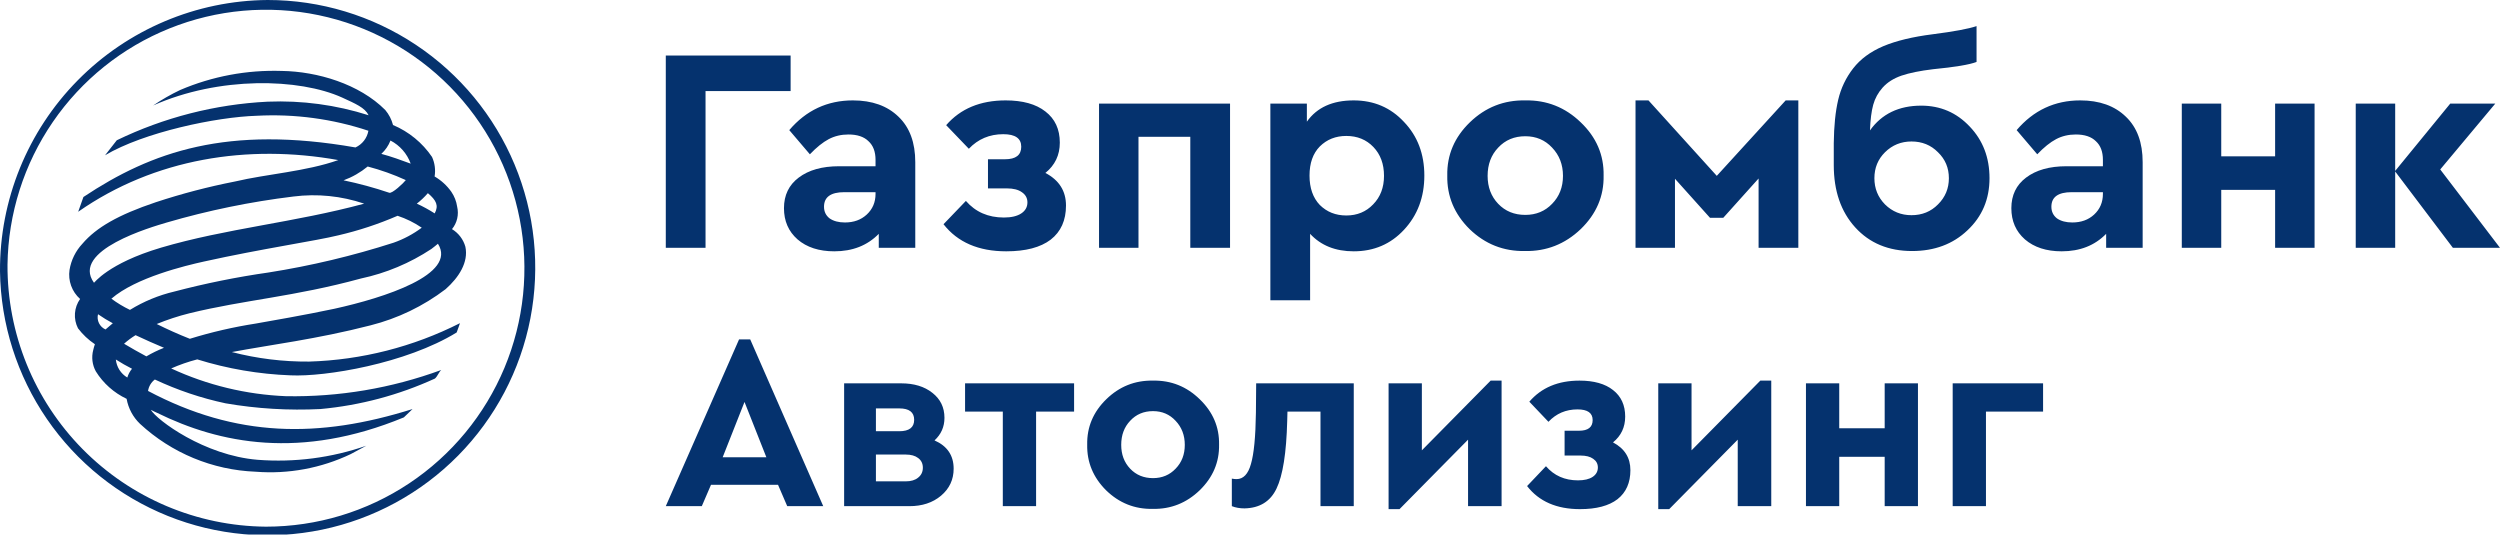
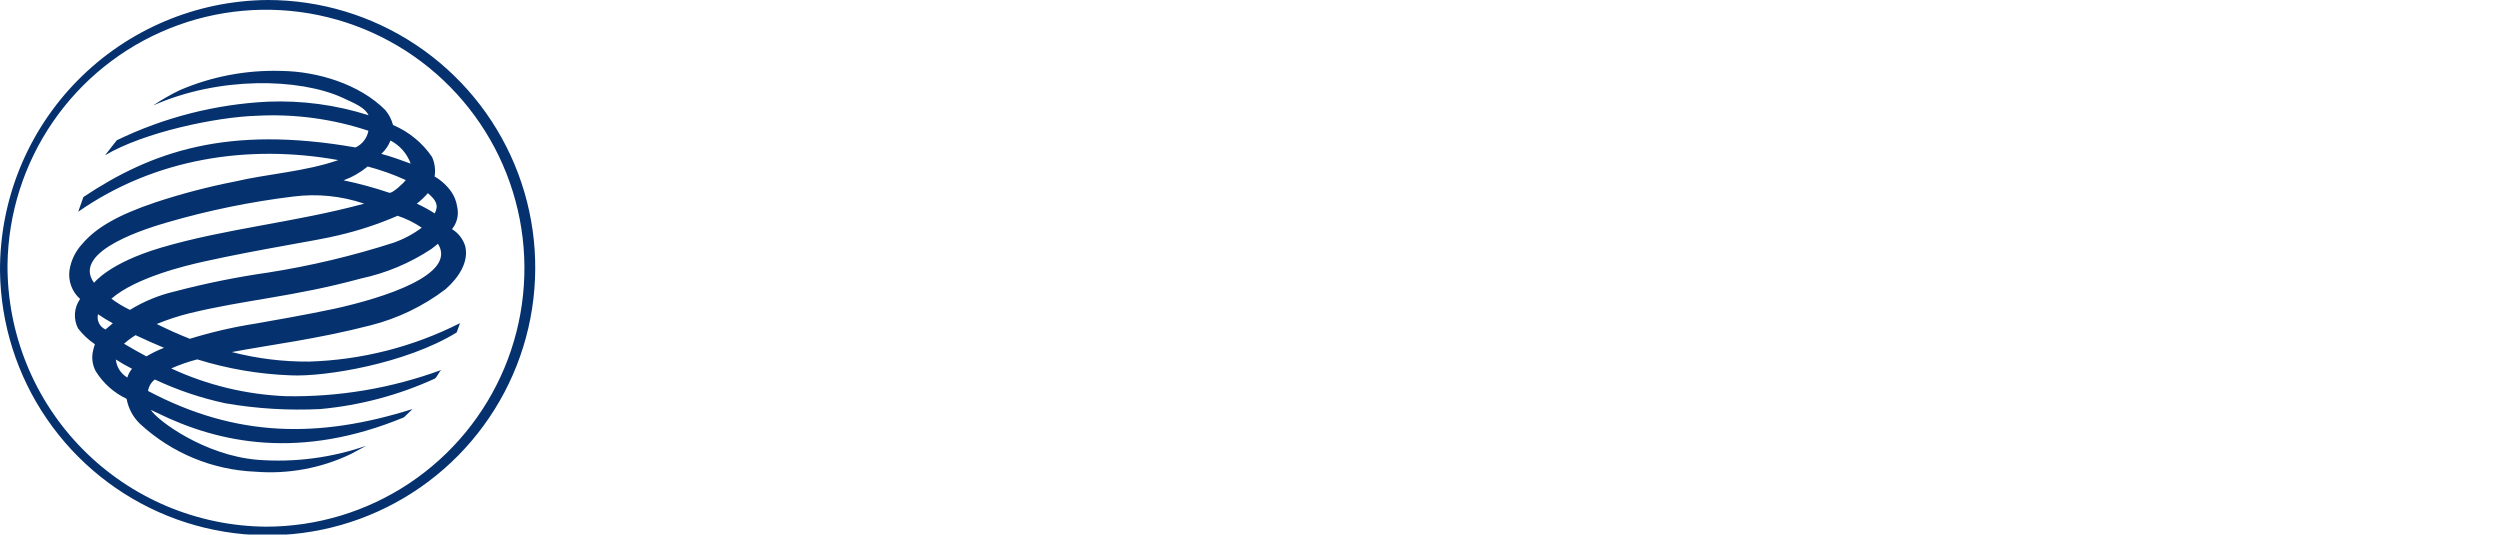
<svg xmlns="http://www.w3.org/2000/svg" width="463" height="99" viewBox="0 0 463 99" fill="none">
  <g clip-path="url(#clip0)">
    <path fill-rule="evenodd" clip-rule="evenodd" d="M0.001 50.251C0.136 60.024 3.158 69.538 8.686 77.598C14.215 85.658 22.003 91.904 31.071 95.55C40.139 99.196 50.083 100.08 59.652 98.09C69.222 96.1 77.989 91.326 84.852 84.368C91.715 77.409 96.368 68.576 98.225 58.981C100.082 49.386 99.061 39.455 95.289 30.439C91.518 21.422 85.164 13.722 77.028 8.306C68.892 2.89 59.337 0 49.563 0C36.332 0.108 23.684 5.46 14.393 14.88C5.102 24.3 -0.074 37.02 0.001 50.251ZM1.39 49.007C1.521 39.569 4.44 30.381 9.779 22.597C15.118 14.813 22.639 8.782 31.397 5.261C40.155 1.739 49.758 0.886 59 2.808C68.242 4.729 76.709 9.34 83.337 16.061C89.965 22.781 94.458 31.311 96.251 40.578C98.045 49.845 97.058 59.435 93.416 68.143C89.773 76.851 83.638 84.287 75.78 89.518C67.923 94.748 58.694 97.539 49.255 97.539C36.477 97.434 24.262 92.266 15.289 83.168C6.316 74.07 1.318 61.785 1.39 49.007ZM15.449 36.484C28.11 28.058 42.121 23.161 65.836 27.307C66.454 27.023 66.995 26.594 67.411 26.056C67.828 25.518 68.108 24.888 68.228 24.218C61.575 22.009 54.566 21.066 47.565 21.439C40.08 21.659 26.628 24.488 19.455 28.757L21.63 25.976C30.369 21.746 39.87 19.316 49.567 18.83C55.899 18.571 62.228 19.422 68.267 21.344C67.572 19.931 65.875 19.226 63.389 18.078C55.427 14.46 40.544 14.108 28.362 19.535C29.954 18.453 31.626 17.494 33.365 16.667C39.298 14.133 45.714 12.928 52.162 13.136C58.777 13.226 66.566 15.563 71.35 20.372C72.031 21.181 72.522 22.131 72.788 23.153C75.716 24.384 78.225 26.438 80.01 29.066C80.526 30.197 80.693 31.457 80.489 32.684C81.709 33.394 82.762 34.356 83.579 35.507C84.151 36.337 84.523 37.288 84.666 38.285C84.837 39.004 84.839 39.752 84.673 40.471C84.507 41.191 84.177 41.863 83.709 42.434C84.92 43.167 85.807 44.334 86.189 45.698C86.799 48.566 84.969 51.389 82.53 53.552C78.389 56.704 73.653 58.986 68.606 60.259C58.685 62.818 49.896 63.877 42.934 65.2C47.609 66.411 52.422 67.004 57.25 66.965C66.971 66.671 76.508 64.243 85.185 59.851C85.185 59.851 84.88 60.778 84.575 61.572C75.176 67.351 60.208 69.823 53.811 69.513C47.947 69.296 42.137 68.302 36.533 66.558C34.88 66.984 33.265 67.545 31.704 68.235C38.381 71.329 45.602 73.076 52.955 73.375C62.76 73.549 72.512 71.903 81.717 68.522C81.239 68.963 81.022 69.715 80.542 70.111C73.849 73.174 66.685 75.082 59.354 75.754C53.473 76.051 47.578 75.696 41.776 74.695C37.255 73.731 32.86 72.251 28.677 70.284C27.999 70.8 27.547 71.559 27.417 72.402C43.733 81.05 59.006 81.227 76.404 75.755L74.792 77.3C55.648 85.199 40.68 82.154 29.104 76.463C28.757 76.286 28.279 76.109 27.929 75.89C29.019 77.786 37.851 84.361 47.729 85.156C54.537 85.679 61.38 84.793 67.83 82.552L64.958 84.097C59.473 86.714 53.395 87.84 47.337 87.361C39.372 87.051 31.78 83.906 25.929 78.493C24.632 77.251 23.764 75.629 23.449 73.861C21.101 72.749 19.121 70.986 17.748 68.78C17.083 67.568 16.912 66.145 17.27 64.81C17.351 64.452 17.453 64.098 17.575 63.751C16.373 62.948 15.313 61.949 14.441 60.796C14.006 59.941 13.812 58.984 13.881 58.028C13.95 57.071 14.28 56.152 14.833 55.369C14.086 54.705 13.516 53.865 13.174 52.925C12.833 51.986 12.73 50.976 12.876 49.987C13.174 48.167 14.007 46.478 15.268 45.133C17.835 42.133 21.882 39.795 28.844 37.456C33.647 35.872 38.544 34.589 43.507 33.617C49.512 32.204 56.648 31.763 62.653 29.647C45.945 26.645 28.626 29.338 14.479 39.22L15.449 36.484ZM72.318 26.027C71.95 26.97 71.369 27.816 70.621 28.498C72.45 28.984 74.28 29.647 76.06 30.308C75.396 28.461 74.06 26.932 72.318 26.027ZM20.892 59.869C19.945 59.366 19.029 58.806 18.15 58.192C18.014 58.752 18.079 59.341 18.333 59.858C18.588 60.374 19.016 60.785 19.543 61.017C19.978 60.611 20.457 60.267 20.892 59.869ZM77.196 37.714C78.34 38.238 79.445 38.843 80.504 39.523C81.286 38.068 80.808 37.096 79.241 35.773C78.625 36.486 77.94 37.136 77.196 37.714ZM73.627 39.964C70.089 41.499 66.419 42.71 62.663 43.582C58.573 44.598 48.522 46.054 37.773 48.436C34.381 49.186 25.155 51.391 20.63 55.318C21.707 56.117 22.858 56.811 24.067 57.391C26.609 55.825 29.386 54.678 32.291 53.993C38.035 52.482 43.86 51.304 49.739 50.464C57.587 49.226 65.326 47.382 72.889 44.95C74.76 44.293 76.52 43.355 78.109 42.169C76.728 41.231 75.223 40.489 73.637 39.964H73.627ZM27.11 66.001C28.153 65.385 29.244 64.853 30.372 64.412C28.675 63.706 26.893 62.912 25.108 62.074C24.349 62.536 23.636 63.067 22.976 63.662C24.368 64.501 25.718 65.251 27.11 66.001ZM21.453 66.575C21.519 67.26 21.746 67.921 22.115 68.502C22.485 69.083 22.986 69.569 23.579 69.92C23.756 69.325 24.052 68.771 24.449 68.294C23.419 67.773 22.417 67.199 21.447 66.575H21.453ZM29.765 45.881C41.861 42.308 54.563 41.206 67.446 37.718C63.237 36.287 58.758 35.835 54.347 36.395C46.413 37.36 38.57 38.969 30.897 41.206C28.07 42.044 13.056 46.367 17.408 52.369C17.408 52.456 19.976 48.794 29.767 45.883L29.765 45.881ZM75.147 33.35C72.874 32.312 70.516 31.471 68.098 30.836C66.763 31.935 65.251 32.801 63.627 33.395C66.484 33.99 69.303 34.757 72.068 35.69C72.59 35.954 74.808 33.836 75.158 33.35H75.147ZM81.107 45.139C80.717 45.448 80.325 45.802 79.888 46.111C75.917 48.735 71.489 50.591 66.834 51.582C54.39 54.979 45.339 55.509 35.07 58.023C33.009 58.538 30.988 59.201 29.023 60.007C30.98 60.979 33.025 61.904 35.157 62.743C39.159 61.507 43.245 60.563 47.384 59.92C49.691 59.513 56.734 58.294 61.917 57.184C71.141 55.151 84.717 50.83 81.105 45.139H81.107Z" fill="#05326E" />
-     <path d="M123.305 45.896V10.285H146.423V16.868H130.666V45.896H123.305ZM169.509 30.033V45.896H162.748V43.306C160.64 45.465 157.896 46.544 154.515 46.544C151.68 46.544 149.408 45.806 147.699 44.331C146.027 42.857 145.191 40.932 145.191 38.558C145.191 36.148 146.1 34.26 147.918 32.893C149.771 31.49 152.261 30.788 155.387 30.788H162.149V29.601C162.149 28.091 161.712 26.939 160.84 26.148C160.004 25.321 158.768 24.907 157.132 24.907C155.787 24.907 154.57 25.195 153.479 25.77C152.389 26.346 151.225 27.281 149.989 28.576L146.173 24.098C149.299 20.429 153.225 18.594 157.95 18.594C161.512 18.594 164.33 19.602 166.402 21.616C168.473 23.594 169.509 26.4 169.509 30.033ZM162.149 35.914V35.59H156.369C153.861 35.59 152.607 36.49 152.607 38.288C152.607 39.188 152.952 39.907 153.643 40.447C154.37 40.95 155.315 41.202 156.478 41.202C158.114 41.202 159.459 40.716 160.513 39.745C161.603 38.738 162.149 37.461 162.149 35.914ZM197.422 38.072C197.422 40.806 196.477 42.911 194.586 44.385C192.696 45.824 189.952 46.544 186.353 46.544C181.228 46.544 177.356 44.871 174.739 41.526L178.883 37.209C180.664 39.26 183.009 40.285 185.917 40.285C187.298 40.285 188.37 40.033 189.134 39.529C189.897 39.026 190.279 38.342 190.279 37.479C190.279 36.688 189.934 36.058 189.243 35.59C188.589 35.123 187.662 34.889 186.462 34.889H182.973V29.494H186.135C188.134 29.494 189.134 28.72 189.134 27.173C189.134 25.627 188.025 24.853 185.808 24.853C183.263 24.853 181.137 25.753 179.428 27.551L175.23 23.181C177.884 20.123 181.555 18.594 186.244 18.594C189.406 18.594 191.86 19.278 193.605 20.645C195.386 22.012 196.277 23.936 196.277 26.418C196.277 28.72 195.386 30.591 193.605 32.029C196.149 33.36 197.422 35.375 197.422 38.072ZM203.54 45.896V19.188H227.804V45.896H220.443V25.339H210.847V45.896H203.54ZM260.026 22.587C262.534 25.213 263.788 28.522 263.788 32.515C263.788 36.508 262.534 39.853 260.026 42.551C257.554 45.213 254.446 46.544 250.702 46.544C247.321 46.544 244.631 45.465 242.632 43.306V55.608H235.271V19.188H242.032V22.533C243.886 19.907 246.776 18.594 250.702 18.594C254.446 18.594 257.554 19.925 260.026 22.587ZM256.318 32.569C256.318 30.375 255.664 28.594 254.355 27.227C253.046 25.86 251.374 25.177 249.339 25.177C247.376 25.177 245.74 25.824 244.432 27.119C243.159 28.414 242.523 30.213 242.523 32.515C242.523 34.817 243.159 36.634 244.432 37.965C245.74 39.26 247.376 39.907 249.339 39.907C251.338 39.907 252.992 39.224 254.301 37.857C255.645 36.49 256.318 34.727 256.318 32.569ZM268.036 32.515C267.963 28.702 269.363 25.411 272.234 22.641C275.106 19.871 278.523 18.522 282.485 18.594C286.447 18.522 289.864 19.871 292.736 22.641C295.644 25.411 297.061 28.702 296.988 32.515C297.061 36.328 295.644 39.637 292.736 42.443C289.828 45.213 286.392 46.562 282.43 46.49C278.468 46.562 275.051 45.213 272.18 42.443C269.344 39.637 267.963 36.328 268.036 32.515ZM287.447 37.749C288.792 36.382 289.464 34.655 289.464 32.569C289.464 30.483 288.792 28.738 287.447 27.335C286.138 25.932 284.484 25.231 282.485 25.231C280.449 25.231 278.777 25.932 277.469 27.335C276.16 28.702 275.506 30.447 275.506 32.569C275.506 34.655 276.16 36.382 277.469 37.749C278.777 39.116 280.449 39.799 282.485 39.799C284.484 39.799 286.138 39.116 287.447 37.749ZM302.899 45.896V18.594H305.298L317.948 32.569L330.707 18.594H333.051V45.896H325.69V33.055L319.147 40.339H316.694L310.205 33.108V45.896H302.899ZM368.457 33.001C368.457 36.886 367.094 40.105 364.368 42.659C361.678 45.213 358.261 46.49 354.117 46.49C349.755 46.49 346.248 45.033 343.594 42.119C340.94 39.206 339.614 35.357 339.614 30.573V26.526C339.65 23.325 339.923 20.645 340.432 18.486C340.94 16.328 341.867 14.386 343.212 12.659C344.557 10.932 346.411 9.566 348.774 8.558C351.173 7.551 354.226 6.814 357.934 6.346C361.86 5.843 364.568 5.339 366.058 4.835V11.472C364.75 11.976 362.06 12.425 357.989 12.821C355.589 13.109 353.645 13.504 352.154 14.008C350.7 14.512 349.537 15.249 348.665 16.22C347.829 17.155 347.247 18.217 346.92 19.404C346.593 20.591 346.393 22.173 346.32 24.152C348.501 21.094 351.664 19.566 355.808 19.566C359.37 19.566 362.369 20.86 364.804 23.45C367.24 26.004 368.457 29.188 368.457 33.001ZM358.915 37.857C360.26 36.526 360.933 34.907 360.933 33.001C360.933 31.094 360.26 29.494 358.915 28.198C357.607 26.868 355.971 26.202 354.008 26.202C352.082 26.202 350.446 26.868 349.101 28.198C347.792 29.494 347.138 31.094 347.138 33.001C347.138 34.907 347.792 36.526 349.101 37.857C350.446 39.188 352.082 39.853 354.008 39.853C355.971 39.853 357.607 39.188 358.915 37.857ZM396.82 30.033V45.896H390.059V43.306C387.951 45.465 385.206 46.544 381.826 46.544C378.991 46.544 376.719 45.806 375.01 44.331C373.338 42.857 372.502 40.932 372.502 38.558C372.502 36.148 373.411 34.26 375.228 32.893C377.082 31.49 379.572 30.788 382.698 30.788H389.459V29.601C389.459 28.091 389.023 26.939 388.151 26.148C387.315 25.321 386.079 24.907 384.443 24.907C383.098 24.907 381.88 25.195 380.79 25.77C379.699 26.346 378.536 27.281 377.3 28.576L373.484 24.098C376.61 20.429 380.535 18.594 385.261 18.594C388.823 18.594 391.64 19.602 393.712 21.616C395.784 23.594 396.82 26.4 396.82 30.033ZM389.459 35.914V35.59H383.68C381.172 35.59 379.917 36.49 379.917 38.288C379.917 39.188 380.263 39.907 380.953 40.447C381.68 40.95 382.626 41.202 383.789 41.202C385.424 41.202 386.769 40.716 387.824 39.745C388.914 38.738 389.459 37.461 389.459 35.914ZM404.068 45.896V19.188H411.374V28.954H421.352V19.188H428.659V45.896H421.352V35.159H411.374V45.896H404.068ZM462.999 45.896H454.275L443.588 31.76V45.896H436.282V19.188H443.588V31.652L453.785 19.188H462.127L451.931 31.382L462.999 45.896Z" fill="#05326E" />
-     <path d="M145.795 93.741L144.093 89.789H131.675L129.974 93.741H123.305L136.872 62.862H138.942L152.464 93.741H145.795ZM141.932 84.689L137.884 74.441L133.837 84.689H141.932ZM176.616 86.802C176.616 88.824 175.834 90.494 174.27 91.811C172.737 93.098 170.79 93.741 168.429 93.741H156.333V70.995H166.911C169.273 70.995 171.189 71.577 172.66 72.741C174.163 73.905 174.914 75.452 174.914 77.382C174.914 79.037 174.301 80.43 173.074 81.564C175.436 82.606 176.616 84.352 176.616 86.802ZM162.22 75.636V79.864H166.544C168.383 79.864 169.303 79.159 169.303 77.75C169.303 76.341 168.383 75.636 166.544 75.636H162.22ZM170.039 88.457C170.622 87.997 170.913 87.385 170.913 86.618C170.913 85.853 170.622 85.255 170.039 84.826C169.487 84.398 168.721 84.183 167.739 84.183H162.22V89.146H167.739C168.721 89.146 169.487 88.916 170.039 88.457ZM185.721 93.741V76.234H178.73V70.995H198.921V76.234H191.884V93.741H185.721ZM201.349 82.345C201.288 79.098 202.468 76.295 204.89 73.936C207.313 71.577 210.195 70.428 213.537 70.49C216.879 70.428 219.761 71.577 222.183 73.936C224.636 76.295 225.832 79.098 225.771 82.345C225.832 85.592 224.636 88.411 222.183 90.8C219.731 93.159 216.833 94.308 213.491 94.246C210.149 94.308 207.267 93.159 204.844 90.8C202.453 88.411 201.288 85.592 201.349 82.345ZM217.722 86.802C218.857 85.638 219.424 84.168 219.424 82.391C219.424 80.614 218.857 79.128 217.722 77.934C216.618 76.739 215.223 76.141 213.537 76.141C211.82 76.141 210.409 76.739 209.306 77.934C208.202 79.098 207.65 80.584 207.65 82.391C207.65 84.168 208.202 85.638 209.306 86.802C210.409 87.966 211.82 88.548 213.537 88.548C215.223 88.548 216.618 87.966 217.722 86.802ZM232.642 70.995H250.717V93.741H244.554V76.234H238.437L238.391 77.98C238.238 83.892 237.578 88.058 236.413 90.478C235.279 92.868 233.301 94.093 230.48 94.154C229.622 94.154 228.84 94.017 228.135 93.741V88.64C228.441 88.701 228.733 88.732 229.009 88.732C230.266 88.732 231.155 87.798 231.676 85.929C232.228 84.06 232.534 80.89 232.596 76.417L232.642 70.995ZM276.069 70.49H278.093V93.741H271.884V81.426L259.19 94.292H257.166V70.995H263.329V83.402L276.069 70.49ZM301.95 87.078C301.95 89.406 301.153 91.198 299.558 92.454C297.964 93.68 295.649 94.292 292.613 94.292C288.29 94.292 285.025 92.868 282.817 90.019L286.312 86.343C287.815 88.089 289.793 88.962 292.245 88.962C293.411 88.962 294.315 88.747 294.959 88.319C295.603 87.89 295.925 87.308 295.925 86.573C295.925 85.898 295.634 85.363 295.051 84.964C294.499 84.566 293.717 84.367 292.705 84.367H289.762V79.772H292.429C294.116 79.772 294.959 79.113 294.959 77.796C294.959 76.478 294.024 75.82 292.153 75.82C290.007 75.82 288.214 76.586 286.772 78.118L283.231 74.395C285.469 71.791 288.566 70.49 292.521 70.49C295.189 70.49 297.258 71.072 298.73 72.236C300.233 73.4 300.984 75.039 300.984 77.153C300.984 79.113 300.233 80.706 298.73 81.931C300.877 83.065 301.95 84.78 301.95 87.078ZM326.013 70.49H328.037V93.741H321.828V81.426L309.134 94.292H307.11V70.995H313.273V83.402L326.013 70.49ZM334.463 93.741V70.995H340.626V79.312H349.043V70.995H355.206V93.741H349.043V84.597H340.626V93.741H334.463ZM361.637 93.741V70.995H378.378V76.234H367.8V93.741H361.637Z" fill="#05326E" />
  </g>
  <defs>
    <clipPath id="clip0">
      <rect width="463" height="99" fill="white" />
    </clipPath>
  </defs>
</svg>